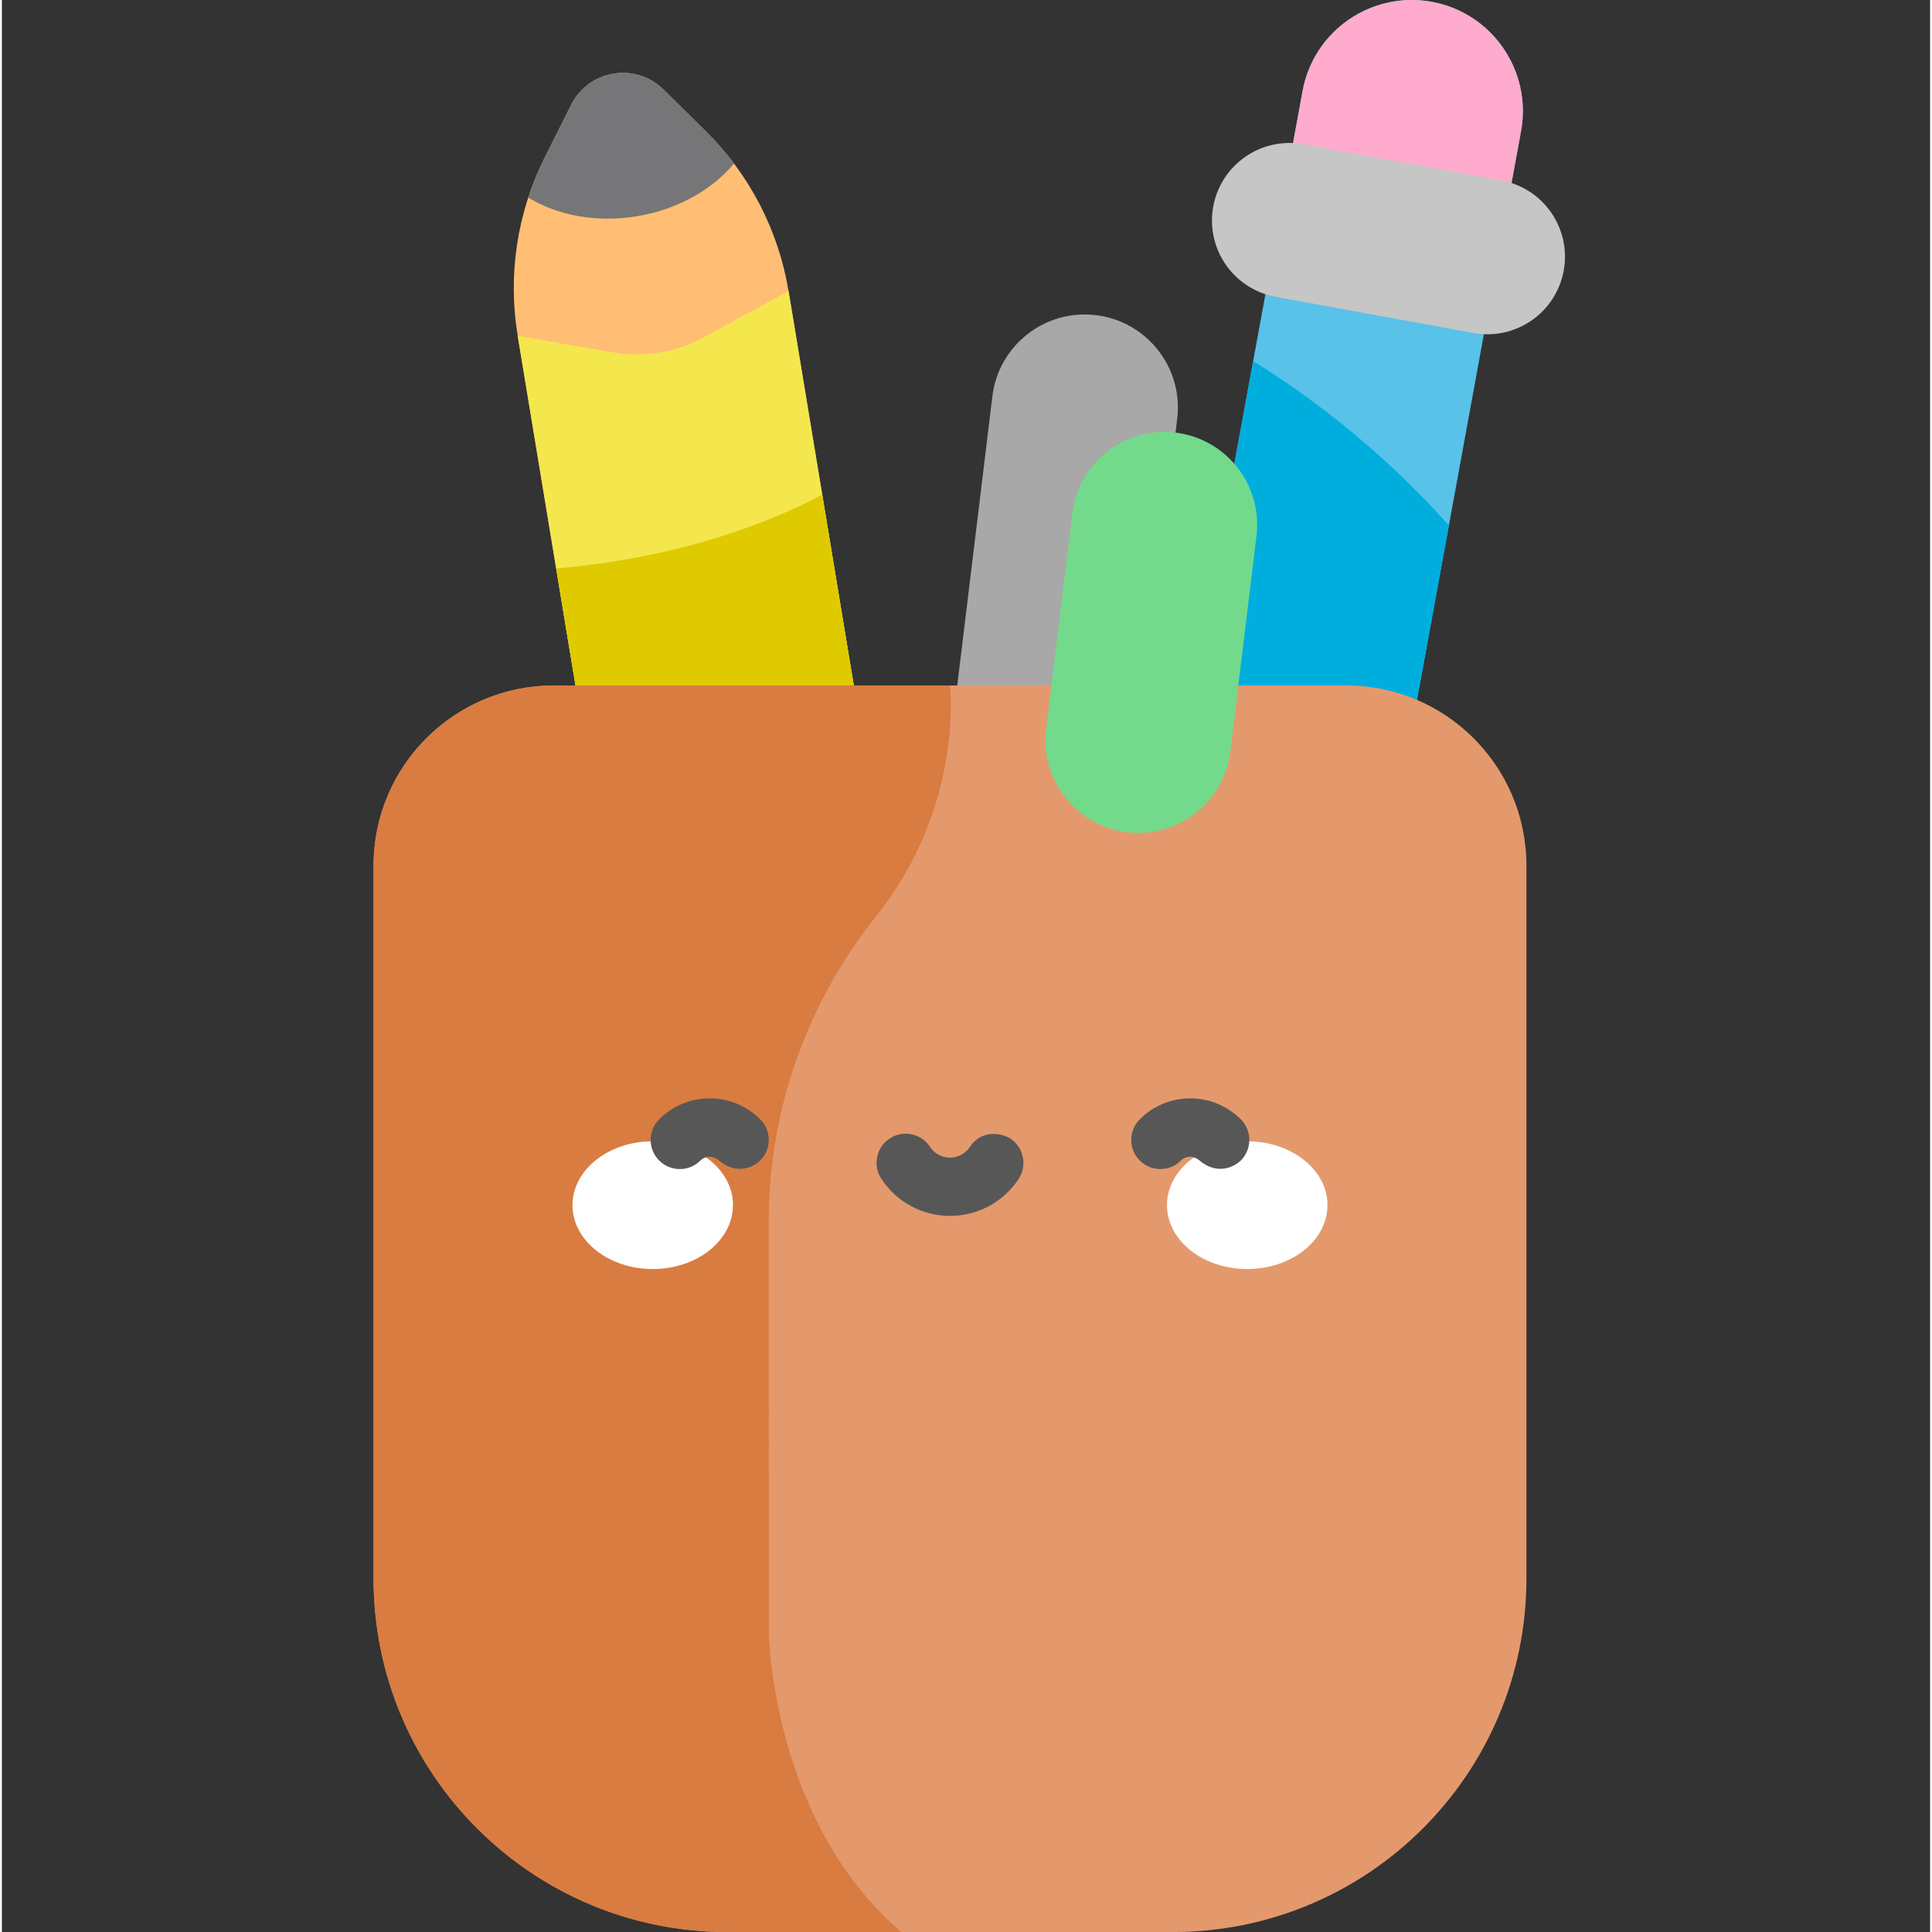
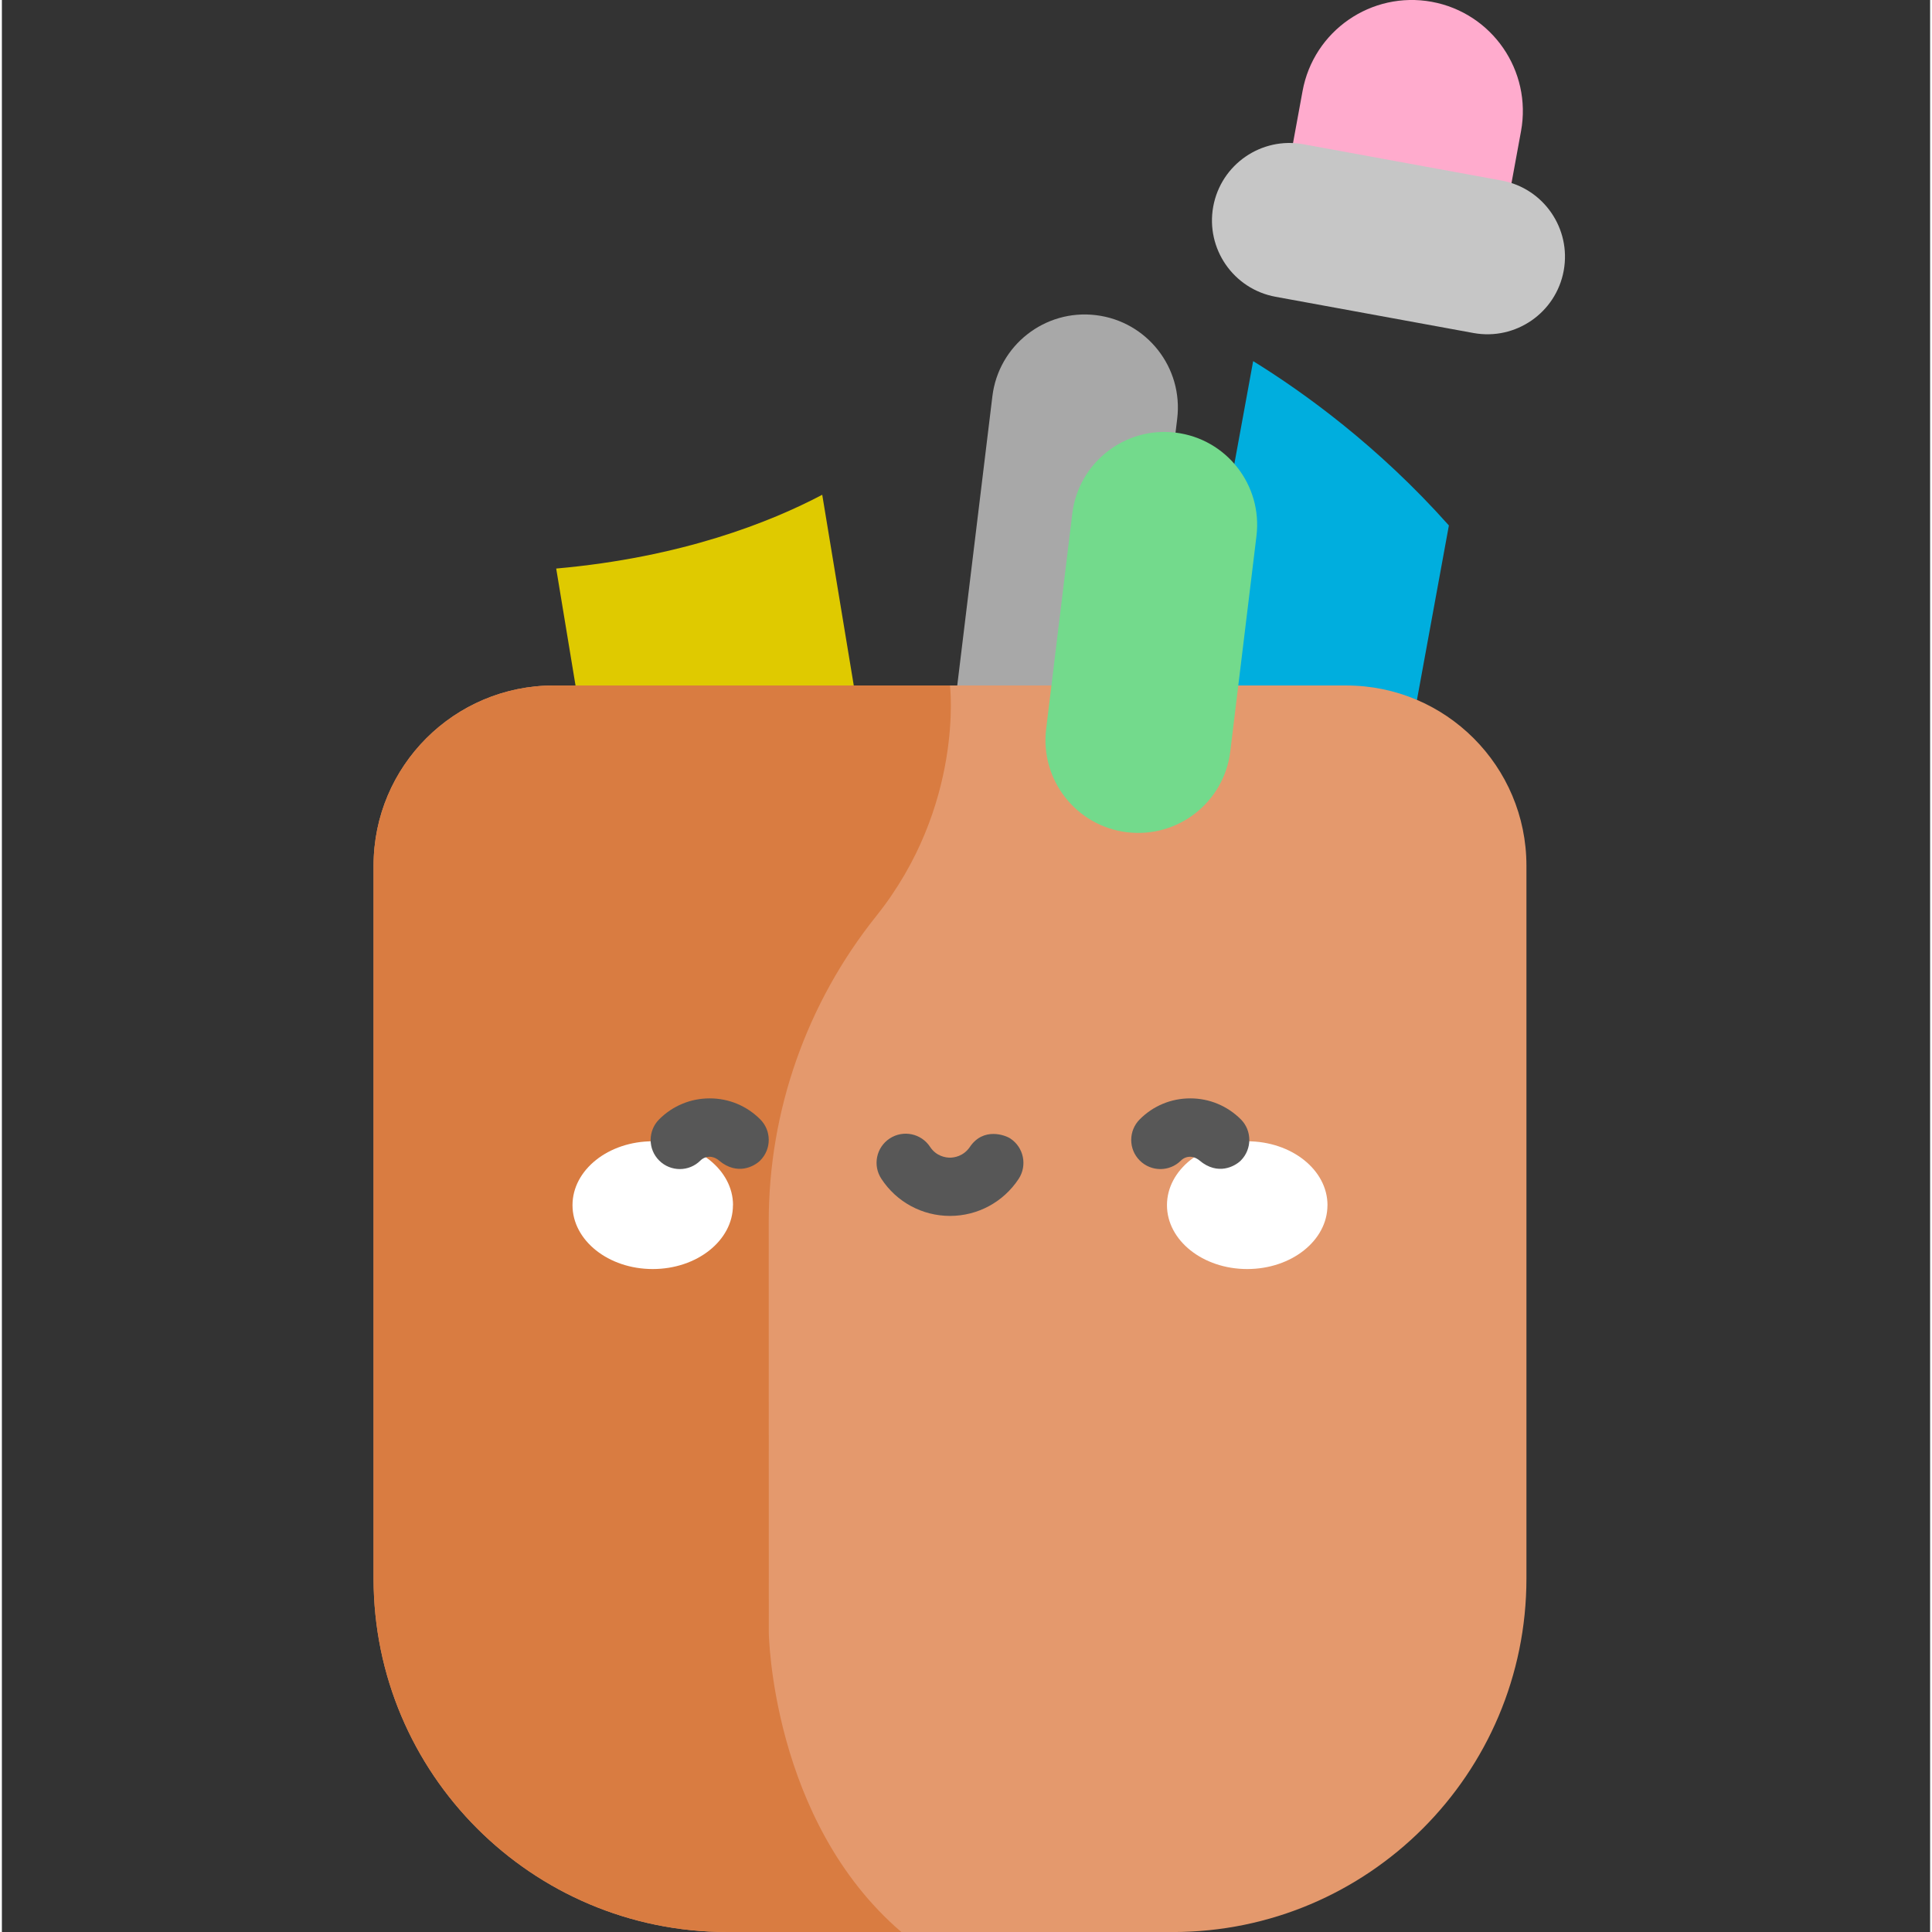
<svg xmlns="http://www.w3.org/2000/svg" width="511pt" height="511pt" viewBox="-98 0 511 512">
  <rect x="-98" y="0" width="511" height="512" fill="#333333" stroke="none" />
-   <path fill="#59c2e8" d="M269.3 227.6L211.4 217l35.3-192.86c2.9-16 18.25-26.58 34.24-23.66 16 2.93 26.58 18.27 23.66 34.26zm0 0" />
  <path fill="#00aede" d="M233.6 95.7L211.4 217l57.9 10.6 16.17-88.35C266.73 118.2 247.04 104 233.6 95.7zm0 0" />
  <path fill="#ffabcd" d="M280.94.48c-16-2.92-31.33 7.67-34.25 23.66l-6.2 33.8 57.9 10.6 6.2-33.8c2.92-16-7.67-31.33-23.66-34.26zm0 0" />
  <path fill="#c6c6c6" d="M291.98 88.25l-52.44-9.6c-11.16-2.04-18.56-12.75-16.52-23.92 2.05-11.16 12.75-18.55 23.92-16.5l52.44 9.6c11.17 2.03 18.56 12.74 16.52 23.9-2.04 11.16-12.75 18.56-23.92 16.52zm0 0" />
-   <path fill="#ffbe73" d="M142.23 269.2l-71.78 11.86L38.7 89c-2.67-16.1-.18-32.6 7.12-47.17l7.03-14.03c4.67-9.33 17.08-11.38 24.5-4.05l11.18 11.02c11.6 11.44 19.28 26.27 21.94 42.35zm0 0" />
-   <path fill="#f4e74d" d="M38.7 89l31.75 192.06 71.78-11.87L110.47 77.1 88.14 89.34c-7.43 4.07-16.03 5.5-24.38 4.03zm0 0" />
  <path fill="#dfca00" d="M48.9 150.68l21.55 130.38 71.78-11.87-22.83-138.07c-13.7 7.23-37.22 16.6-70.5 19.55zm0 0" />
-   <path fill="#767678" d="M96 43.34c-2.26-3.02-4.75-5.9-7.47-8.57L77.36 23.75c-7.43-7.33-19.84-5.28-24.5 4.05L45.8 41.83c-1.7 3.4-3.14 6.93-4.32 10.53 7.7 4.7 18 6.73 28.82 4.95 10.8-1.78 19.93-7.04 25.7-13.96zm0 0" />
  <path fill="#a8a8a8" d="M191.23 294.23l-49-5.96 22.26-183.23c1.63-13.53 13.93-23.17 27.46-21.52 13.53 1.64 23.17 13.94 21.52 27.47zm0 0" />
  <path fill="#e4996d" d="M212.3 512H94.2C42.47 512 .5 470.04.5 418.3V229.4c0-26.36 21.38-47.74 47.75-47.74h210.02c26.37 0 47.75 21.38 47.75 47.75v188.9c0 51.74-41.96 93.7-93.72 93.7zm0 0" />
  <path fill="#d97c41" d="M.5 229.4v188.9c0 51.74 41.96 93.7 93.7 93.7h46.16c-34.48-29.58-35.12-79.36-35.12-79.36s0-60.92-.02-108.88c0-29.46 10.1-58 28.5-81 23.33-29.2 19.54-61.1 19.54-61.1h-105C21.87 181.66.5 203.04.5 229.4zm0 0" />
  <path fill="#73da8c" d="M200.18 220.56c-13.48-1.64-23.08-13.9-21.44-27.37l6.93-57.1c1.64-13.47 13.9-23.08 27.37-21.44 13.48 1.64 23.07 13.9 21.44 27.37l-6.94 57.1c-1.63 13.47-13.88 23.07-27.36 21.43zm0 0" />
  <path fill="#fff" d="M95.76 319.38c0-9.35-9.52-16.93-21.27-16.93s-21.27 7.58-21.27 16.93 9.52 16.93 21.26 16.93c11.74 0 21.26-7.57 21.26-16.92zm0 0M253.3 319.38c0-9.35-9.53-16.93-21.28-16.93-11.74 0-21.26 7.58-21.26 16.93s9.52 16.93 21.26 16.93c11.75 0 21.27-7.57 21.27-16.92zm0 0" />
  <g fill="#575757">
    <path d="M158.54 303.94c-1.74 2.54-4.25 2.85-5.28 2.85-1.03 0-3.6-.3-5.28-2.86-2.34-3.57-7.13-4.56-10.7-2.22-3.57 2.34-4.56 7.13-2.2 10.7 4.03 6.15 10.83 9.82 18.18 9.82s14.15-3.67 18.2-9.82c2.33-3.57 1.34-8.36-2.22-10.7-1.3-.86-7.1-3.08-10.7 2.22zm0 0M92.05 307.55c-.96-.8-1.92-1-2.46-1-.55 0-1.58.12-2.47 1-3.02 3.02-7.9 3.02-10.93 0-3.02-3-3.02-7.9 0-10.92 3.58-3.58 8.33-5.55 13.4-5.55 5.04 0 9.8 1.97 13.37 5.55 3.02 3 3.02 7.9 0 10.92-1.5 1.5-6.04 4.1-10.92 0zm0 0M219.4 307.55c-.97-.8-1.93-1-2.47-1-.54 0-1.57.12-2.46 1-3.02 3.02-7.9 3.02-10.92 0-3.02-3-3.02-7.9 0-10.92 3.57-3.58 8.32-5.55 13.38-5.55 5.06 0 9.8 1.97 13.4 5.55 3 3 3 7.9 0 10.92-1.52 1.5-6.06 4.1-10.94 0zm0 0" />
  </g>
</svg>